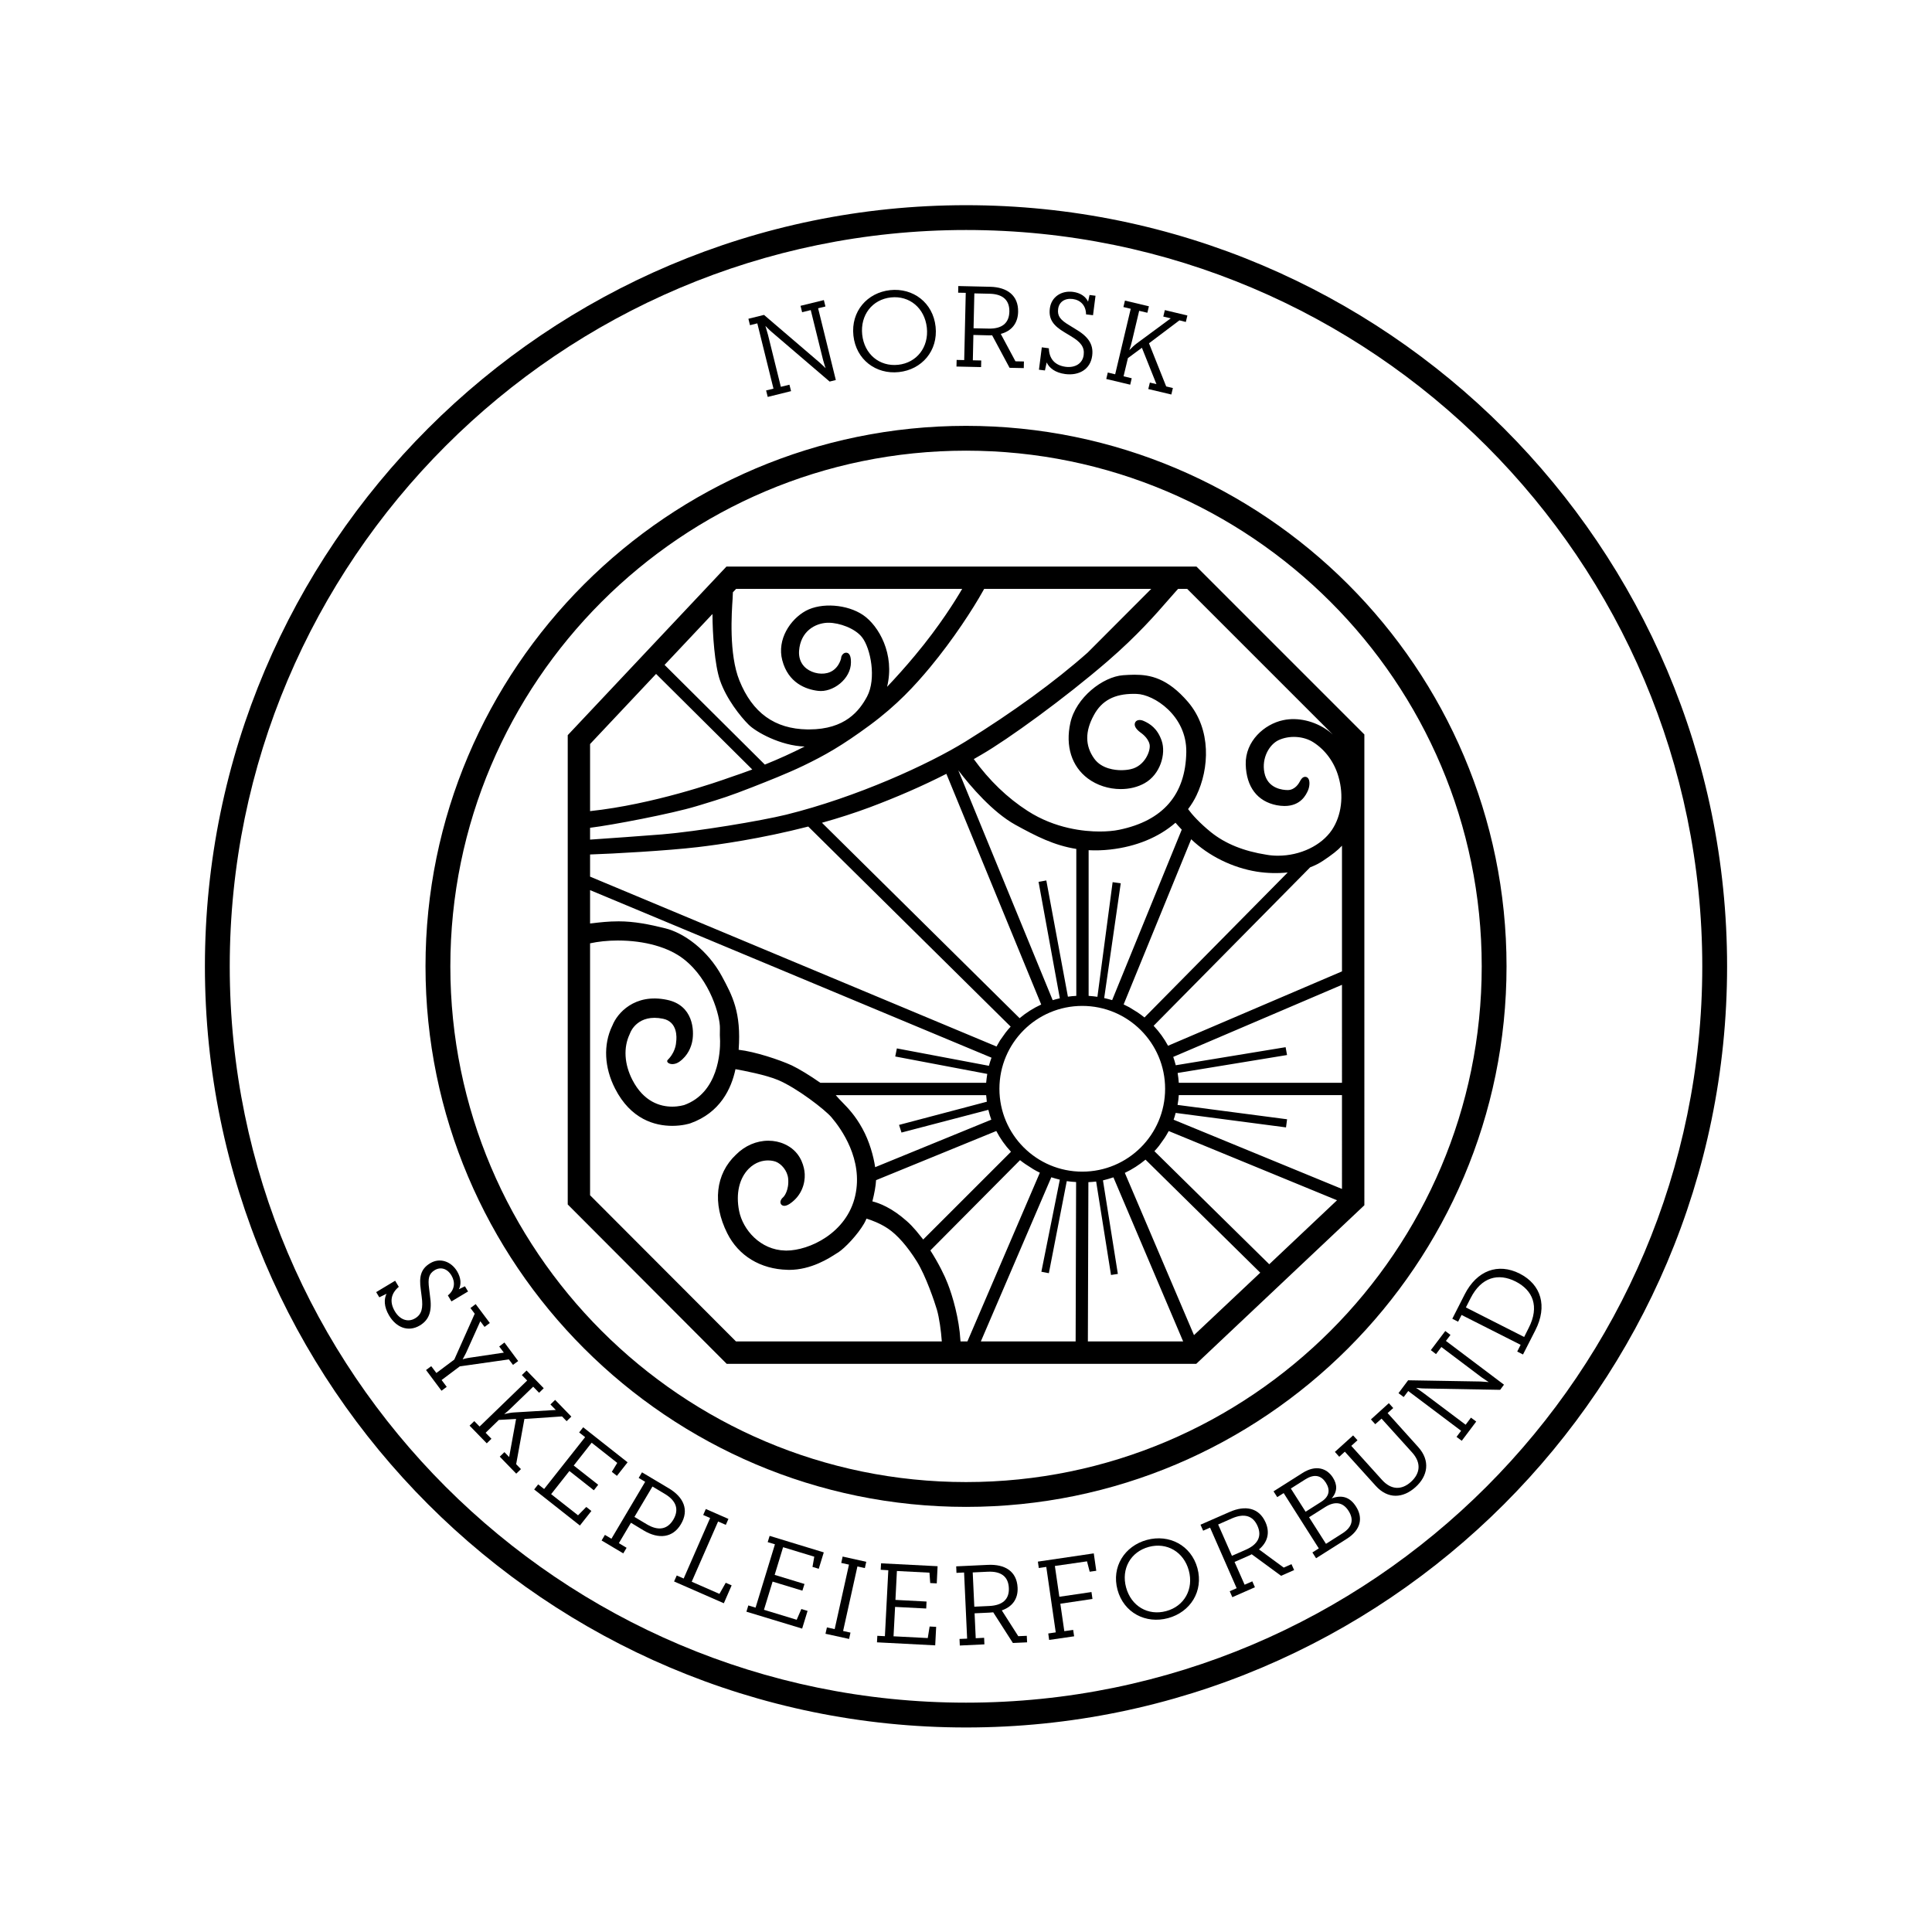
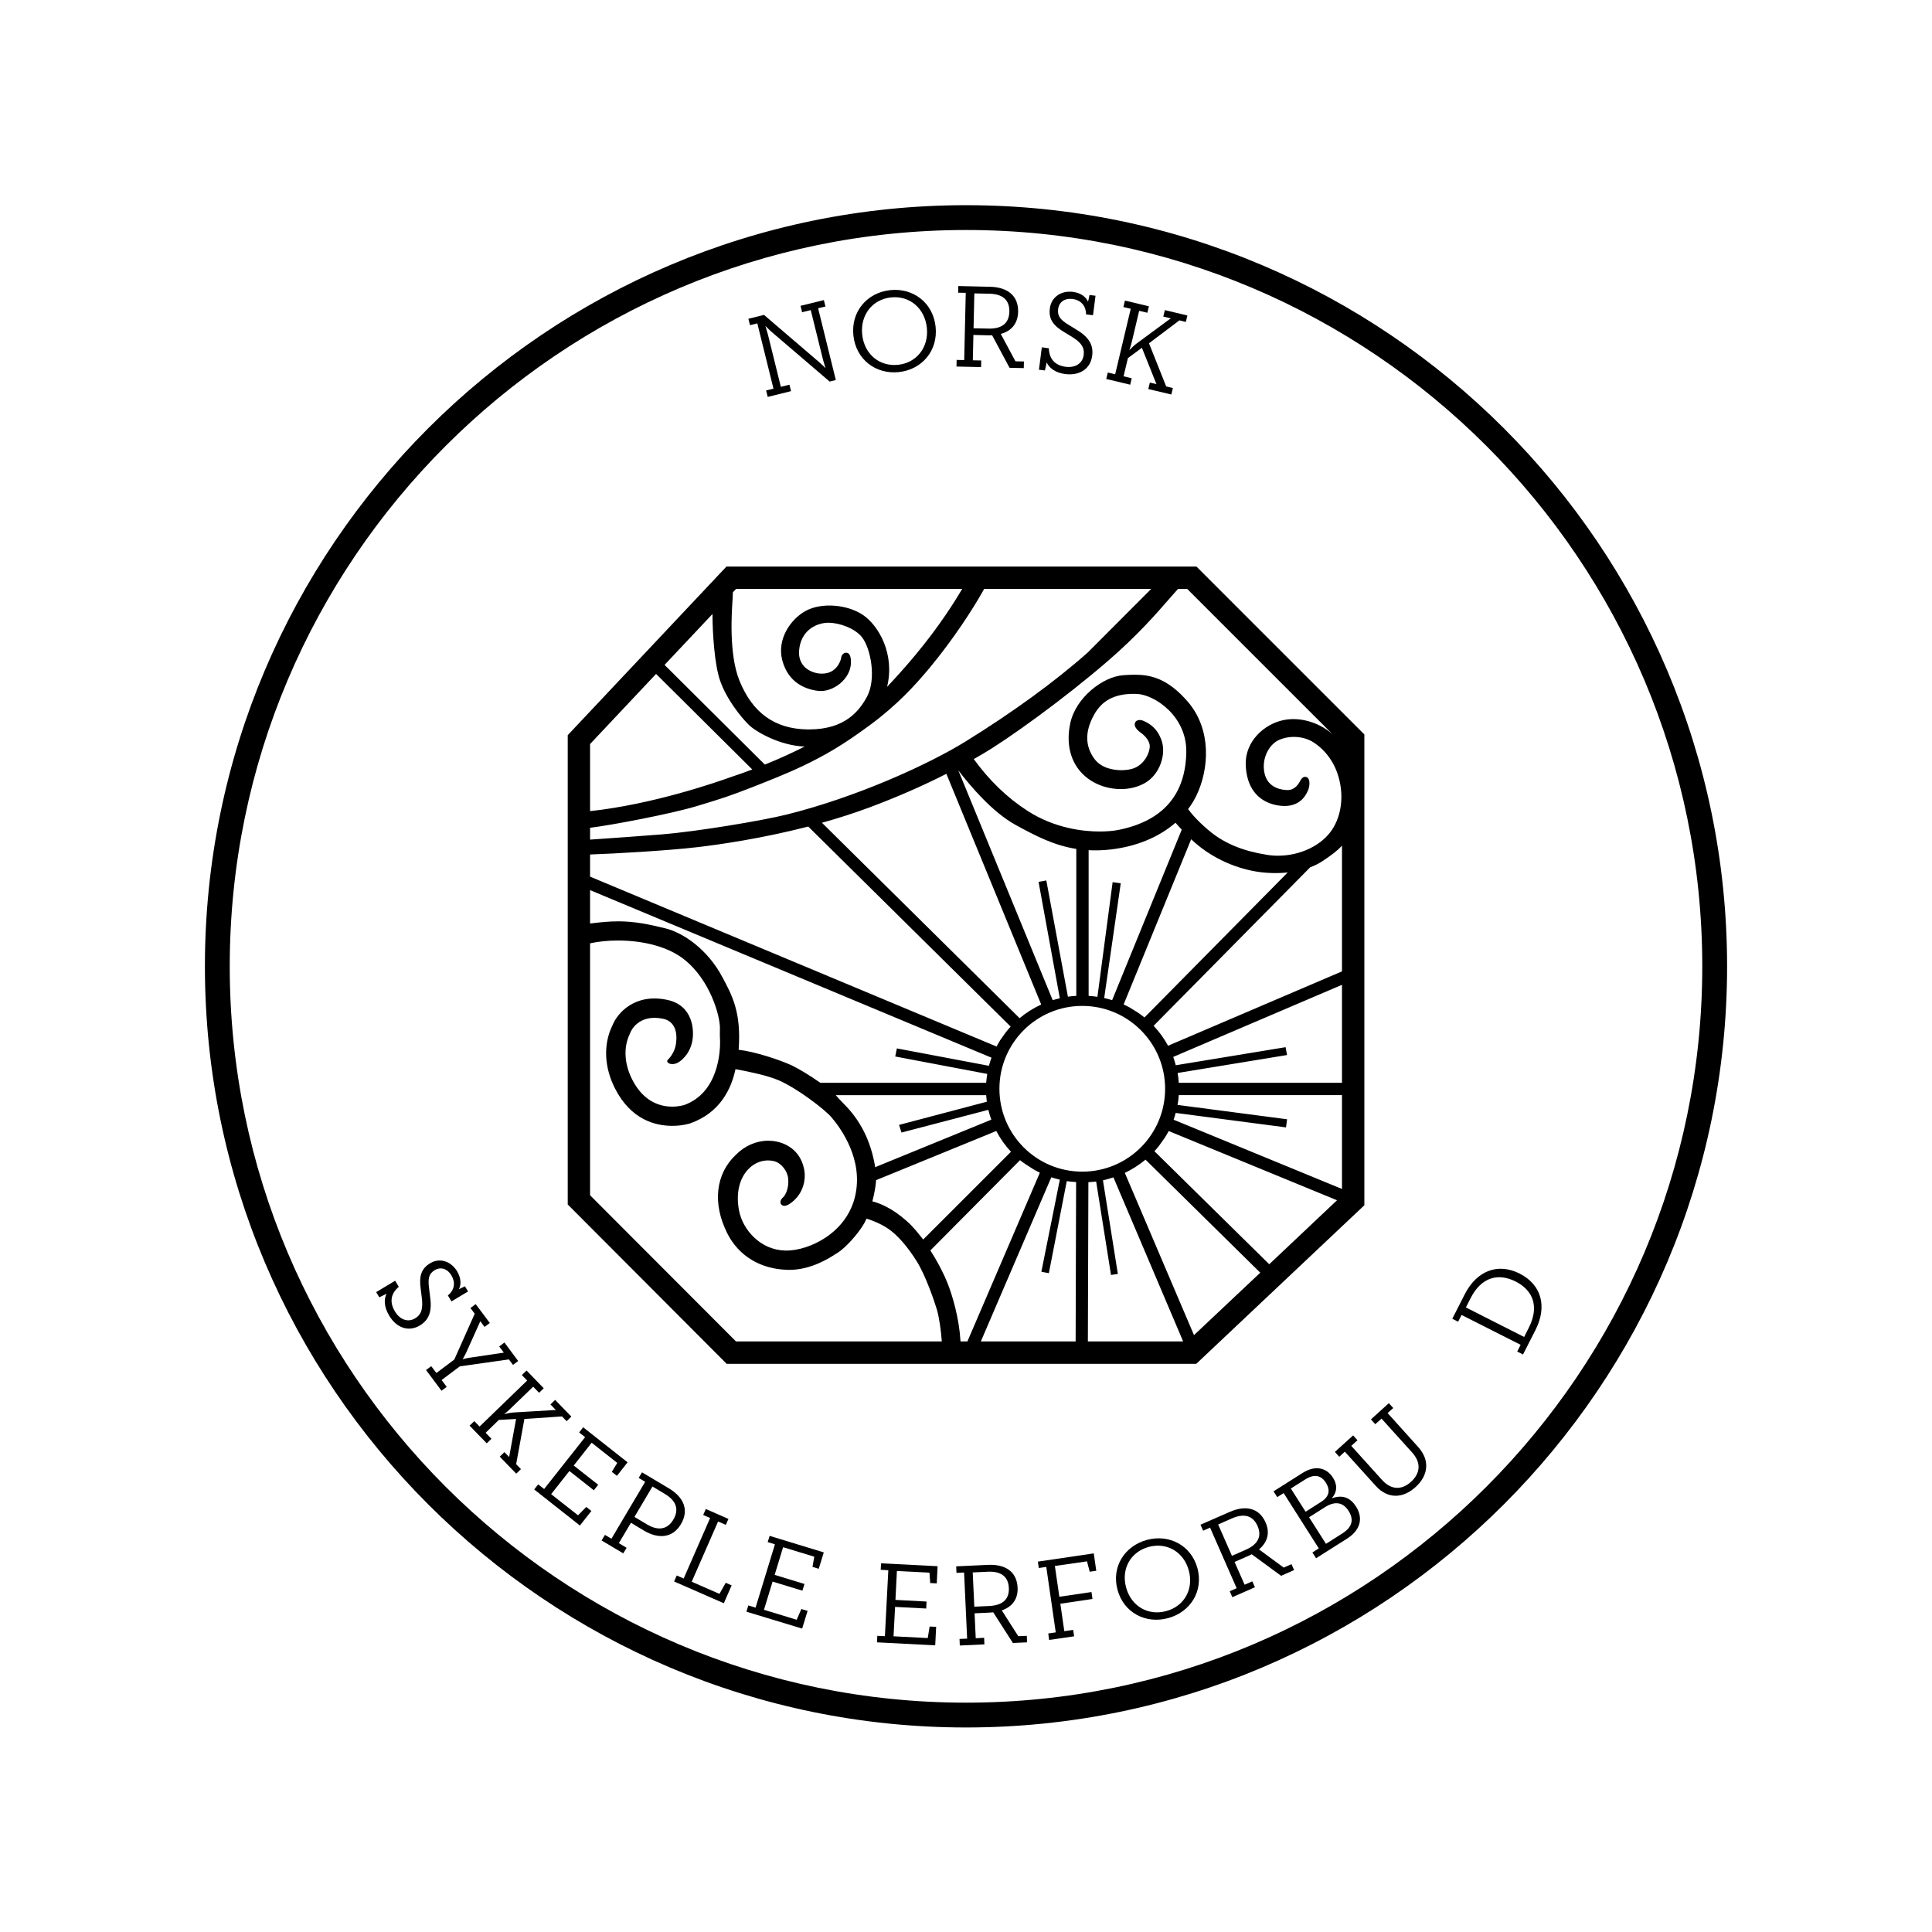
<svg xmlns="http://www.w3.org/2000/svg" version="1.1" id="Layer_1" x="0px" y="0px" viewBox="0 0 2000 2000" style="enable-background:new 0 0 2000 2000;" xml:space="preserve">
  <g>
    <path d="M463.631,1341.025c7.054-5.66,7.915-13.615,3.773-20.585c-4.388-7.382-11.318-9.206-17.386-5.597   c-6.11,3.712-7.218,8.631-5.782,19.231l0.903,7.485c2.255,14.74-0.288,24.417-10.497,30.548c-12.221,7.3-24.646,1.887-31.822-10.25   c-5.534-9.269-5.37-17.224-2.664-22.555l-7.504,3.67l-3.24-5.37l19.641-11.789l3.773,6.313c-8.201,6.909-9.842,15.706-4.018,25.425   c4.879,8.243,13.204,11.81,20.871,7.216c6.93-4.1,8.448-10.537,6.848-22.429l-0.943-7.424c-1.845-12.977-0.124-21.323,9.758-27.226   c10.088-6.07,21.692-1.887,27.843,8.343c4.06,6.809,4.47,13.552,1.845,18.597l6.273-3.076l3.239,5.373l-17.18,10.292   L463.631,1341.025z" />
    <path d="M531.046,1412.928l-4.266-5.679l-50.806,7.216l-18.822,14.128l5.291,7.073l-5.412,4.018l-15.994-21.446l5.372-3.979   l5.331,7.054l18.534-13.88l21.159-47.465l-4.428-5.904l5.413-4.06l14.64,19.559l-5.454,4.06l-4.388-5.885l-14.762,32.784   c-1.558,3.118-3.363,6.233-3.527,6.727c0.33-0.288,3.651-1.251,7.382-1.764l35.265-5.249l-4.798-6.357l5.412-4.119l14.229,19.168   L531.046,1412.928z" />
    <path d="M581.81,1466.276l-38.954,2.624l-8.53,46.829l4.961,5.104l-4.879,4.697l-17.058-17.613l4.839-4.676l4.879,5.064   l7.176-39.405l-17.837,1.004l-13.697,13.307l6.03,6.212l-4.839,4.715l-17.797-18.307l4.882-4.697l5.494,5.618l49.248-47.627   l-5.494-5.639l4.879-4.736l17.755,18.349l-4.797,4.715l-6.109-6.313l-22.473,21.692c-2.582,2.582-5.452,5.125-7.543,6.683   c3.567-0.901,7.585-1.598,10.374-1.722l43.056-2.563l-5.576-5.719l4.879-4.697l16.771,17.285l-4.879,4.736L581.81,1466.276z" />
    <path d="M552.984,1541.889l4.14-5.268l6.151,4.797l42.441-53.697l-6.191-4.86l4.182-5.331l45.966,36.25l-11.029,14.023   l-5.291-4.161l5.618-9.246l-26.489-20.892l-18.576,23.619l25.341,19.907l-4.51,5.7l-25.301-19.949l-18.904,23.968l27.843,21.898   l8.528-8.652l5.291,4.182l-11.891,15.049L552.984,1541.889z" />
    <path d="M692.321,1540.68c15.419,9.145,21.283,22.471,12.589,37.111c-8.446,14.31-23.128,15.746-38.505,6.582l-13.244-8.018   l-12.507,21.119l7.995,4.797l-3.443,5.782l-22.431-13.367l3.445-5.782l6.725,3.997l34.936-58.945l-6.725-4.018l3.445-5.782   L692.321,1540.68z M669.644,1577.996c11.77,7.012,21.283,5.352,27.392-4.879c6.191-10.539,3.034-19.561-8.776-26.613l-12.834-7.67   l-18.658,31.453L669.644,1577.996z" />
    <path d="M700.563,1630.935l7.176,3.137l27.392-62.636l-7.176-3.118l2.706-6.191l23.413,10.252l-2.706,6.152l-7.997-3.487   l-27.308,62.351l28.702,12.589l6.521-11.503l6.109,2.687l-8.079,18.513l-51.503-22.553L700.563,1630.935z" />
    <path d="M772.691,1668.413l1.969-6.479l7.504,2.297l20.052-65.569l-7.504-2.255l2.009-6.479l56.054,17.1l-5.209,16.976   l-6.479-1.948l1.845-10.579l-32.271-9.821l-8.734,28.664l30.877,9.41l-2.173,6.93l-30.837-9.391l-8.938,29.177l33.869,10.334   l4.839-11.134l6.437,1.948l-5.616,18.328L772.691,1668.413z" />
-     <path d="M872.787,1688.383l7.627,1.682l-1.436,6.561l-24.438-5.352l1.476-6.582l8.037,1.764l14.804-66.758l-7.997-1.764   l1.436-6.601l24.438,5.452l-1.434,6.479l-7.709-1.661L872.787,1688.383z" />
    <path d="M907.846,1700.132l0.37-6.746l7.831,0.388l3.527-68.273l-7.873-0.472l0.369-6.685l58.515,2.994l-0.861,17.776l-6.767-0.349   l-0.779-10.743l-33.707-1.722l-1.516,29.914l32.189,1.701l-0.328,7.218l-32.231-1.661l-1.6,30.426l35.429,1.824l1.927-11.952   l6.767,0.349l-0.985,19.15L907.846,1700.132z" />
    <path d="M1022.745,1619.944c17.386-0.8,29.853,6.521,30.672,23.558c0.575,11.912-5.7,19.907-16.362,23.558l17.058,26.714   l8.816-0.388l0.33,6.746l-14.722,0.676l-20.34-31.738c-1.228,0.164-2.91,0.225-4.264,0.328l-15.049,0.697l1.19,25.792l8.692-0.451   l0.288,6.807l-25.465,1.19l-0.288-6.807l7.873-0.33l-3.158-68.458l-7.873,0.391l-0.286-6.746L1022.745,1619.944z    M1024.221,1662.509c13.492-0.657,20.667-6.809,20.134-18.576c-0.533-12.097-8.285-17.51-21.734-16.895l-15.664,0.739l1.642,35.469   L1024.221,1662.509z" />
    <path d="M1128.047,1627.038l-2.788-10.743l-33.256,4.797l4.634,31.862l33.256-4.879l1.025,7.155l-33.256,4.94l4.102,28.398   l9.185-1.291l0.983,6.622l-25.874,3.752l-0.903-6.685l7.751-1.148l-9.801-67.761l-7.751,1.148l-0.943-6.622l57.86-8.53   l2.582,18.022L1128.047,1627.038z" />
    <path d="M1156.833,1645.736c-6.437-23.865,7.422-45.351,30.426-51.624c23.004-6.193,45.804,5.473,52.323,29.277   c6.437,23.844-7.382,45.475-30.386,51.687C1186.152,1681.31,1163.312,1669.603,1156.833,1645.736z M1230.643,1625.768   c-5.207-19.252-22.717-29.483-41.415-24.419c-18.822,5.104-28.746,22.716-23.498,42.011c5.249,19.313,22.719,29.565,41.499,24.438   C1225.969,1662.795,1235.891,1645.06,1230.643,1625.768z" />
    <path d="M1273.002,1565.12c15.952-6.991,30.304-4.594,37.15,10.949c4.798,10.949,1.806,20.667-6.846,27.883l25.587,18.822   l8.037-3.567l2.748,6.109l-13.491,5.946l-30.426-22.307c-1.107,0.636-2.666,1.394-3.897,1.885l-13.859,6.07l10.416,23.577   l7.955-3.485l2.706,6.109l-23.374,10.294l-2.706-6.172l7.176-3.137l-27.514-62.697l-7.176,3.158l-2.748-6.191L1273.002,1565.12z    M1289.651,1604.28c12.425-5.433,16.894-13.798,12.177-24.52c-4.837-11.052-14.065-13.328-26.448-7.955l-14.352,6.334l14.27,32.435   L1289.651,1604.28z" />
    <path d="M1348.33,1524.852c13.737-8.755,25.219-5.085,31.492,4.757c4.552,7.134,4.879,14.516-1.312,21.528   c10.497-3.937,18.986-1.436,25.259,8.488c7.136,11.153,5.494,23.783-9.473,33.275l-31.902,20.176l-3.813-5.988l6.643-4.182   l-36.372-57.264l-6.643,4.182l-3.855-5.988L1348.33,1524.852z M1367.479,1554.828c9.185-5.742,9.555-12.876,5.043-19.97   c-4.634-7.258-11.604-9.555-21.322-3.382l-14.925,9.431l15.295,24.029L1367.479,1554.828z M1389.662,1587.345   c10.663-6.746,11.81-14.722,6.357-23.292c-5.7-8.958-13.983-10.374-24.152-3.976l-16.731,10.579l17.51,27.514L1389.662,1587.345z" />
    <path d="M1468.108,1497.953c12.876,14.31,9.922,30.098-2.788,41.517c-12.754,11.503-28.459,12.815-41.253-1.415l-31.902-35.284   l-5.782,5.268l-4.512-5.043l18.864-17.058l4.551,5.003l-6.439,5.822l31.698,35.122c9.76,10.846,20.667,10.64,30.098,2.112   c9.473-8.591,10.989-19.519,1.188-30.386l-31.656-35.038l-6.519,5.761l-4.47-4.963l18.534-16.811l4.552,5.043l-5.822,5.188   L1468.108,1497.953z" />
-     <path d="M1492.094,1394.413l-5.534,7.361l-5.372-4.121l14.967-19.804l5.373,4.058l-4.715,6.193l60.113,45.311l-3.976,5.331   l-78.076-1.394c-3.567,0.04-8.57-0.657-8.98-0.657c0.082,0.082,4.84,3.158,7.791,5.454l43.548,32.723l5.494-7.34l5.454,4.058   l-14.967,19.91l-5.412-4.039l4.715-6.315l-54.702-41.169l-4.715,6.231l-5.371-4.018l9.964-13.325l74.958,1.27   c3.034,0.185,7.667,0.472,8.488,0.594c-0.409-0.307-4.634-2.891-7.3-4.858L1492.094,1394.413z" />
    <path d="M1516.207,1339.998c12.628-24.808,34.568-32.886,56.957-21.568c22.389,11.4,28.908,33.747,16.237,58.639l-12.794,25.095   l-5.986-3.036l3.527-6.97l-61.141-30.917l-3.567,6.97l-6.028-3.034L1516.207,1339.998z M1582.595,1374.484   c11.194-22.061,4.264-38.771-13.573-47.854c-17.879-9.061-35.511-4.755-46.705,17.304l-4.839,9.515l60.32,30.59L1582.595,1374.484z   " />
    <g>
      <path d="M839.285,321.008l-8.939,2.213l-1.64-6.643l24.153-5.925l1.64,6.622l-7.586,1.845l18.329,74.282l-6.397,1.6    l-59.909-51.278c-2.828-2.337-6.273-6.089-6.601-6.355c0,0.122,1.764,5.658,2.706,9.307l13.286,53.76l8.898-2.173l1.681,6.643    l-24.153,5.986l-1.682-6.683l7.627-1.887l-16.731-67.576l-7.586,1.885l-1.64-6.643l16.156-3.997l57.53,49.288    c2.297,2.051,5.7,5.27,6.233,5.885c-0.122-0.451-1.803-5.207-2.624-8.57L839.285,321.008z" />
      <path d="M883.448,347.373c-2.706-25.053,14.312-44.448,38.095-47.033c23.577-2.501,44.327,12.876,46.991,37.889    c2.666,24.971-14.31,44.408-37.97,46.951C906.821,387.766,886.114,372.305,883.448,347.373z M959.472,339.255    c-2.215-20.319-17.919-33.42-37.15-31.368c-19.355,2.091-31.904,18.247-29.771,38.505c2.173,20.256,17.879,33.296,37.232,31.245    C949.017,375.565,961.606,359.431,959.472,339.255z" />
      <path d="M1025,296.876c17.386,0.388,29.359,8.795,28.95,26.017c-0.288,12.118-7.094,19.909-17.961,22.758l15.213,28.377    l8.776,0.164l-0.164,6.867l-14.722-0.307l-18.041-33.665c-1.23,0.103-2.954,0.04-4.348,0.04l-15.049-0.388l-0.573,26.244    l8.692,0.185l-0.164,6.846l-25.465-0.573l0.166-6.849l7.831,0.164l1.6-69.607l-7.873-0.143l0.164-6.891L1025,296.876z     M1023.524,340.157c13.449,0.288,21.077-5.412,21.365-17.51c0.246-12.219-7.054-18.289-20.544-18.576l-15.706-0.349l-0.821,36.107    L1023.524,340.157z" />
      <path d="M1124.274,325.457c-0.04-9.206-5.74-14.864-13.737-15.931c-8.528-1.067-14.27,3.24-15.171,10.416    c-0.903,7.176,2.255,11.194,11.44,16.689l6.397,3.937c12.958,7.546,19.026,15.624,17.428,27.638    c-1.845,14.312-13.821,20.791-27.804,19.028c-10.661-1.354-16.811-6.521-19.313-12.055l-1.803,8.322l-6.191-0.779l2.952-23.168    l7.298,0.985c0.287,10.907,6.233,17.713,17.428,19.191c9.473,1.209,17.468-3.2,18.616-12.179    c1.067-8.182-2.952-13.43-13.285-19.561l-6.397-3.874c-11.358-6.746-16.853-13.388-15.335-24.871    c1.558-11.973,12.013-18.595,23.865-17.1c7.873,1.006,13.367,4.963,15.704,10.17l1.518-6.93l6.191,0.779l-2.582,20.155    L1124.274,325.457z" />
      <path d="M1220.924,331.627l-31.492,23.743l17.797,44.656l6.93,1.68l-1.6,6.685l-23.865-5.658l1.64-6.685l6.807,1.6l-15.049-37.644    l-14.474,10.703l-4.512,18.822l8.449,2.049l-1.558,6.643l-24.81-5.904l1.6-6.685l7.628,1.824l16.114-67.822l-7.585-1.785    l1.6-6.685l24.807,5.906l-1.598,6.683l-8.488-2.009l-7.342,30.94c-0.819,3.546-1.885,7.319-2.87,9.779    c2.584-2.624,5.578-5.494,7.873-7.094l35.019-25.834l-7.709-1.845l1.6-6.683l23.332,5.576l-1.6,6.725L1220.924,331.627z" />
      <g>
        <path d="M1000.073,1788.276c-434.475,0-787.951-353.456-787.951-787.921c0-434.484,353.476-787.941,787.951-787.941     c434.406,0,787.805,353.456,787.805,787.941C1787.878,1434.819,1434.479,1788.276,1000.073,1788.276z M1000.073,238.1     c-420.308,0-762.245,341.956-762.245,762.255s341.937,762.235,762.245,762.235c420.23,0,762.118-341.937,762.118-762.235     S1420.303,238.1,1000.073,238.1z" />
-         <path d="M1000.073,1559.922c-308.554,0-559.587-251.023-559.587-559.568c0-308.525,251.033-559.51,559.587-559.51     c308.506,0,559.49,250.984,559.49,559.51C1559.563,1308.899,1308.579,1559.922,1000.073,1559.922z M1000.073,466.531     c-294.388,0-533.882,239.484-533.882,533.823c0,294.378,239.494,533.882,533.882,533.882     c294.339,0,533.804-239.503,533.804-533.882C1533.877,706.015,1294.412,466.531,1000.073,466.531z" />
        <path d="M1238.557,586.499H752.023L587.716,761.04v485.814l164.555,164.987h486.08l174.03-164.166V760.301L1238.557,586.499z      M1217.151,612.271l2.421-2.665h9.389l150.818,150.82c-1.721-1.519-3.403-2.933-5.083-4.142     c-13.655-9.883-31.289-14.065-46.46-10.744c-19.233,4.058-39.283,21.568-38.668,45.845c0.654,23.291,12.012,38.218,32.065,42.175     c2.83,0.512,5.576,0.799,8.119,0.799c16.976,0,22.389-11.893,24.194-15.911c1.722-3.771,2.295-9.635,0.491-12.404     c-0.821-1.251-1.967-1.885-3.321-1.885c-2.749,0-4.47,2.727-5.618,5.042c-1.067,2.031-5.085,8.674-12.465,8.674     c-4.839,0-20.914-1.312-24.152-18.125c-2.952-15.153,5.085-28.95,14.639-33.523c11.071-5.186,25.996-4.406,36.29,2.318     c12.425,8.037,21.609,20.75,25.832,35.675c5.66,19.559,3.076,40.023-6.765,54.824c-10.868,16.197-32.804,26.777-55.973,26.777     c-3.897,0-7.834-0.286-11.688-0.985c-23.947-3.77-42.809-11.44-57.737-23.434c-11.399-9.247-19.354-18.023-23.577-23.805     c3.444-4.55,6.398-9.349,8.692-14.168c13.246-27.575,15.665-68.234-8.815-96.835c-21.201-24.683-39.12-28.128-55.276-28.128     c-3.937,0-7.832,0.246-11.852,0.512c-21.034,1.558-48.835,23.107-54.618,49.351c-5.291,24.028,1.352,44.963,18.043,57.49     c9.471,7.094,21.65,11.031,34.157,11.031c9.103,0,17.634-2.111,24.644-6.07c16.279-9.081,22.389-30.467,17.674-44.041     c-4.428-12.792-12.219-17.589-18.535-20.398c-4.264-1.948-8.118-0.963-9.103,2.07c-0.697,2.052-0.286,5.412,5.742,9.883     c0,0.061,7.914,4.982,9.432,12.466c1.23,6.232-4.798,22.183-19.437,25.464c-3.116,0.738-6.643,1.065-10.007,1.065     c-5.822,0-20.173-1.188-27.883-11.972c-9.556-13.286-9.637-28.111-0.37-45.024c8.12-15.049,21.242-22.021,41.171-22.021     c1.067,0,2.092,0,3.116,0.061c17.755,0.471,51.953,22.411,51.381,60.258c-0.697,43.917-24.031,70.982-69.424,80.371     c-5.576,1.191-12.792,1.805-20.337,1.805c-15.5,0-45.804-2.787-74.507-21.324c-20.995-13.49-39.695-31.512-55.727-53.634     c2.953-1.723,5.576-3.281,7.831-4.533c27.311-15.725,86.359-58.452,130.85-96.916c30.631-26.489,50.026-48.755,62.863-63.518     C1212.436,617.601,1214.939,614.731,1217.151,612.271z M1151.79,913.212l-15.746,118.672c-2.584-0.33-6.479-0.864-9.103-0.964     v-150.8c7.176,0.37,14.844,0.167,22.429-0.697c26.94-3.033,50.231-12.71,67.496-27.74c1.597,1.888,3.773,4.285,6.479,7.157     l-72.049,176.487c-2.336-0.759-5.985-1.6-8.242-2.132l17.142-118.835L1151.79,913.212z M1233.104,868.781     c18.082,17.325,42.768,29.505,68.069,33.562c10.661,1.661,21.609,1.888,31.862,0.821l-148.276,150.123     c-2.297-1.845-4.758-3.691-7.177-5.29l-8.488-5.249c-1.888-1.024-3.897-2.009-5.906-2.972L1233.104,868.781z M1097.128,1033.44     c-2.009,0.491-5.331,1.231-7.38,1.928l-97.717-237.916c12.957,16.937,35.635,43.344,58.924,56.281     c21.693,11.953,40.146,21.386,63.231,25.074v152.112c-2.91,0.101-5.822,0.45-8.692,0.84l-22.349-120.311l-8.037,1.435     L1097.128,1033.44z M747.351,1010.721c-14.925-27.677-39.736-45.063-58.557-49.696c-16.689-4.163-32.311-7.258-48.345-7.258     c-10.824,0-19.806,1.086-27.021,1.946c-0.944,0.063-1.722,0.164-2.586,0.268v-34.527l415.553,173.454     c-0.943,2.521-1.968,5.823-2.665,8.406l-95.298-18.002l-1.682,8.365l95.256,18.043c-0.451,2.869-0.9,6.355-1.148,9.185H849.21     c-10.622-7.464-22.186-14.495-29.65-18.044c-12.628-5.782-37.847-14.188-54.905-16.134     C767.485,1047.896,758.053,1030.61,747.351,1010.721z M1020.858,1133.679c0.206,2.07,0.411,4.694,0.697,6.827l-90.868,23.99     l2.542,7.913l89.886-23.516l0.286,0.964c0.697,2.993,1.682,6.13,2.789,9.225l-120.227,49.187     c-1.682-11.379-5.946-26.879-13.246-40.042c-7.258-13.285-14.804-21.097-20.832-27.267c-2.048-2.072-3.854-3.958-5.412-5.783     c-0.37-0.451-0.819-0.984-1.312-1.496H1020.858z M906.904,1221.698l124.451-50.889c4.1,7.872,9.227,15.091,15.213,21.488     l-90.868,90.828l-7.258-8.982c-3.321-3.894-6.6-7.34-9.883-10.188c-15.539-13.78-28.498-18.598-35.468-20.298     C905.14,1235.599,906.615,1227.601,906.904,1221.698z M610.841,907.492v-22.942c23.456-0.739,80.291-3.937,111.208-7.588     c22.062-2.583,65.816-8.753,114.653-21.322l209.538,207.121c-1.885,2.009-3.609,4.058-5.288,6.231l-5.743,8.079     c-1.23,2.052-2.46,4.122-3.606,6.273L610.841,907.492z M850.889,851.723c17.551-4.9,34.117-10.272,49.329-15.931     c28.295-10.6,55.031-22.265,79.47-34.731l98.168,238.816c-8.078,3.731-15.542,8.406-22.349,14.147L850.889,851.723z      M1125.914,675.585c-33.747,29.932-77.42,61.712-126.379,92.016c-38.464,23.783-112.93,57.715-185.633,75.738     c-26.243,6.436-92.059,17.386-128.634,20.419c-20.422,1.642-57.451,4.266-74.428,5.414v-12.257l0.207-0.024     c22.019-2.645,84.471-14.598,109.65-22.247l4.797-1.434c22.429-6.848,29.196-8.918,53.964-18.576l0.902-0.37     c12.873-5.064,34.566-13.531,51.378-21.65c22.226-10.724,39.653-20.544,68.479-41.745c28.583-21.077,46.911-41.232,62.454-59.888     c24.317-29.301,44.817-61.039,54.945-79.245l1.191-2.131h172.962L1125.914,675.585z M745.299,704.186     c6.643,19.374,21.325,37.705,29.607,45.905c7.545,7.627,33.093,21.938,58.064,22.716c-12.959,6.603-26.734,12.876-41.211,18.698     L687.958,688.298l49.595-52.688C737.588,656.575,739.838,688.255,745.299,704.186z M996.034,609.606     c-6.453,11.103-23.254,38.393-48.905,69.012c-9.8,11.789-19.683,22.759-28.826,32.396c8.325-33.871-8.693-63.315-24.809-74.304     c-16.443-11.155-43.015-13.164-59.252-4.428c-16.116,8.775-30.099,29.647-24.44,51.195c6.151,23.558,24.44,30.162,36.904,31.677     c15.376,2.009,34.198-12.219,34.198-29.483c0-2.46,0-10.004-5.042-10.004c-3.034,0-5.209,3.362-5.128,5.761     c-0.122,0.512-2.706,12.179-14.104,15.213c-8.242,2.172-18.495-0.636-24.152-6.746c-3.897-4.182-5.7-9.719-5.29-16.073     c1.518-20.483,16.648-28.541,29.197-29.156h1.394c10.99,0,27.35,5.7,34.648,15.089c8.858,11.361,15.009,42.77,5.166,61.305     c-7.872,14.637-22.552,34.035-60.072,34.035h-1.846c-33.666-0.575-56.709-17.101-70.243-50.642     c-11.031-27.31-7.994-70.552-7.013-84.801l0.263-6.49l3.347-3.556H996.034z M679.172,697.633l99.59,98.957     c-8.816,3.343-15.746,5.619-19.726,6.992c-1.639,0.512-2.828,0.923-3.484,1.209c-12.724,4.562-79.369,27.894-144.711,34.883     v-69.449L679.172,697.633z M761.866,1388.631L610.841,1237.32V976.523c8.243-1.804,18.249-2.909,28.705-2.909     c27.762,0,52.612,6.97,68.276,19.271c27.513,21.365,37.807,59.46,37.437,71.719c-0.163,4.921-0.081,9.269,0.164,13.163     c0.164,9.883-1.272,53.328-37.274,66.204c-0.246,0-5.207,1.621-12.262,1.621c-12.342,0-29.522-4.882-41.292-27.762     c-8.325-16.28-9.349-33.337-2.788-47.197c0.244-0.493,0.409-0.944,0.575-1.394c0.039-0.185,0.163-0.37,0.244-0.533     c0.286-0.739,7.914-19.417,33.706-14.107c15.461,3.197,14.107,19.989,13.698,23.332l-0.083,0.41c0,0,0.083,8.836-7.013,17.018     c-0.533,0.573-1.067,1.148-1.599,1.721c-2.952,2.852,4.429,7.322,12.015,1.969c8.898-6.315,12.262-15.418,13.367-21.528     c1.97-10.661,1.107-36.904-26.325-42.523c-33.708-7.011-51.626,14.292-56.343,26.45c-0.081,0.061-0.081,0.122-0.081,0.225     c-0.081,0.185-0.206,0.224-0.246,0.409c-9.309,19.377-8.201,42.996,3.034,64.894c16.279,31.819,41.211,38.502,59.172,38.502     c10.783,0,18.371-2.5,18.698-2.625c31.001-10.988,42.523-36.045,46.747-56.055c8.201,1.497,31.327,5.843,44.285,11.319     c19.682,8.406,48.222,30.507,54.989,38.381c10.253,12.015,33.132,43.856,24.686,81.312     c-8.736,38.771-47.732,56.794-71.309,56.794l-1.148-0.04c-25.793-0.575-43.835-21.528-47.732-40.965     c-3.567-17.879,0.084-33.83,10.006-43.794c7.094-7.054,14.804-8.53,19.97-8.53c4.225,0,7.134,1.025,8.162,1.395     c5.494,2.154,11.767,9.022,12.628,17.304c1.148,12.26-4.47,18.658-4.47,18.658c-2.994,2.625-4.101,5.085-3.28,7.258     c0.534,1.475,2.009,2.4,3.773,2.4c3.486,0,7.914-3.61,10.21-5.782c9.883-9.207,11.933-21.856,10.58-30.489     c-1.148-7.38-5.249-20.747-20.421-27.557c-5.084-2.357-10.907-3.606-16.853-3.606c-12.383,0-24.317,5.167-33.542,14.434     c-21.201,19.929-24.565,50.436-9.064,81.355c11.646,23.352,34.405,37.19,62.37,37.869l1.639,0.061     c22.923,0,41.499-12.055,49.414-17.223l1.351-0.778c7.094-4.594,20.174-18.371,26.901-29.977     c0.943-1.619,1.761-3.443,2.501-5.083c5.619,1.7,14.271,5.022,22.183,10.292c9.554,6.355,20.176,18.452,29.894,34.013     c9.349,14.968,18.371,41.765,20.79,49.924c2.501,8.591,4.346,22.513,5.003,31.986l0.081,0.901H761.866z M994.328,1388.631     l-0.123-1.352c-1.312-22.083-7.955-45.435-13.246-58.761c-2.992-7.834-9.267-20.628-17.838-34.077l92.797-93.453     c1.844,1.478,3.65,2.79,5.576,4.102l8.284,5.331c2.132,1.271,4.387,2.459,6.684,3.547l-75.001,174.663H994.328z      M1113.49,1388.631h-98.126l72.949-169.927c2.584,0.882,6.152,1.846,8.816,2.482l-19.108,95.317l7.75,1.496l18.534-95.277     c2.666,0.41,6.931,0.8,9.678,0.922L1113.49,1388.631z M1034.595,1127.097c0-47.342,38.422-85.783,85.743-85.783     c47.401,0,85.785,38.442,85.785,85.783c0,47.402-38.383,85.783-85.785,85.783     C1073.017,1212.88,1034.595,1174.5,1034.595,1127.097z M1126.161,1388.631l0.534-164.863c2.255-0.185,5.739-0.306,8.037-0.636     l15.376,96.713l7.094-1.087l-15.418-96.835c3.115-0.737,7.627-2.07,10.824-3.137l72.17,169.845H1126.161z M1236.015,1382.112     l-71.596-167.959c7.751-3.65,14.845-8.282,21.406-13.696l118.793,117.03L1236.015,1382.112z M1313.925,1308.753l-118.875-117.032     c1.721-1.824,3.281-3.709,4.839-5.658l5.7-7.996c1.515-2.358,2.952-4.755,4.264-7.217l174.233,71.658L1313.925,1308.753z      M1389.213,1230.801l-174.274-71.679c0.778-1.987,1.515-4.921,2.091-7.033l114.242,14.989l1.105-8.406l-113.38-14.864     c0.615-3.157,1.108-6.909,1.272-10.127h168.943V1230.801z M1389.213,1120.905h-168.943c-0.164-2.994-0.657-7.073-1.191-10.17     l113.26-18.576l-1.477-8.119l-113.711,18.7c-0.737-2.747-1.721-6.193-2.625-8.633l174.686-74.631V1120.905z M1389.213,1005.576     l-180.056,76.989c-4.101-7.628-9.103-14.474-14.928-20.668l162.055-164.063c5.003-1.886,9.513-4.181,13.493-6.887     c9.103-6.113,14.842-10.458,19.436-15.48V1005.576z" />
      </g>
    </g>
  </g>
</svg>